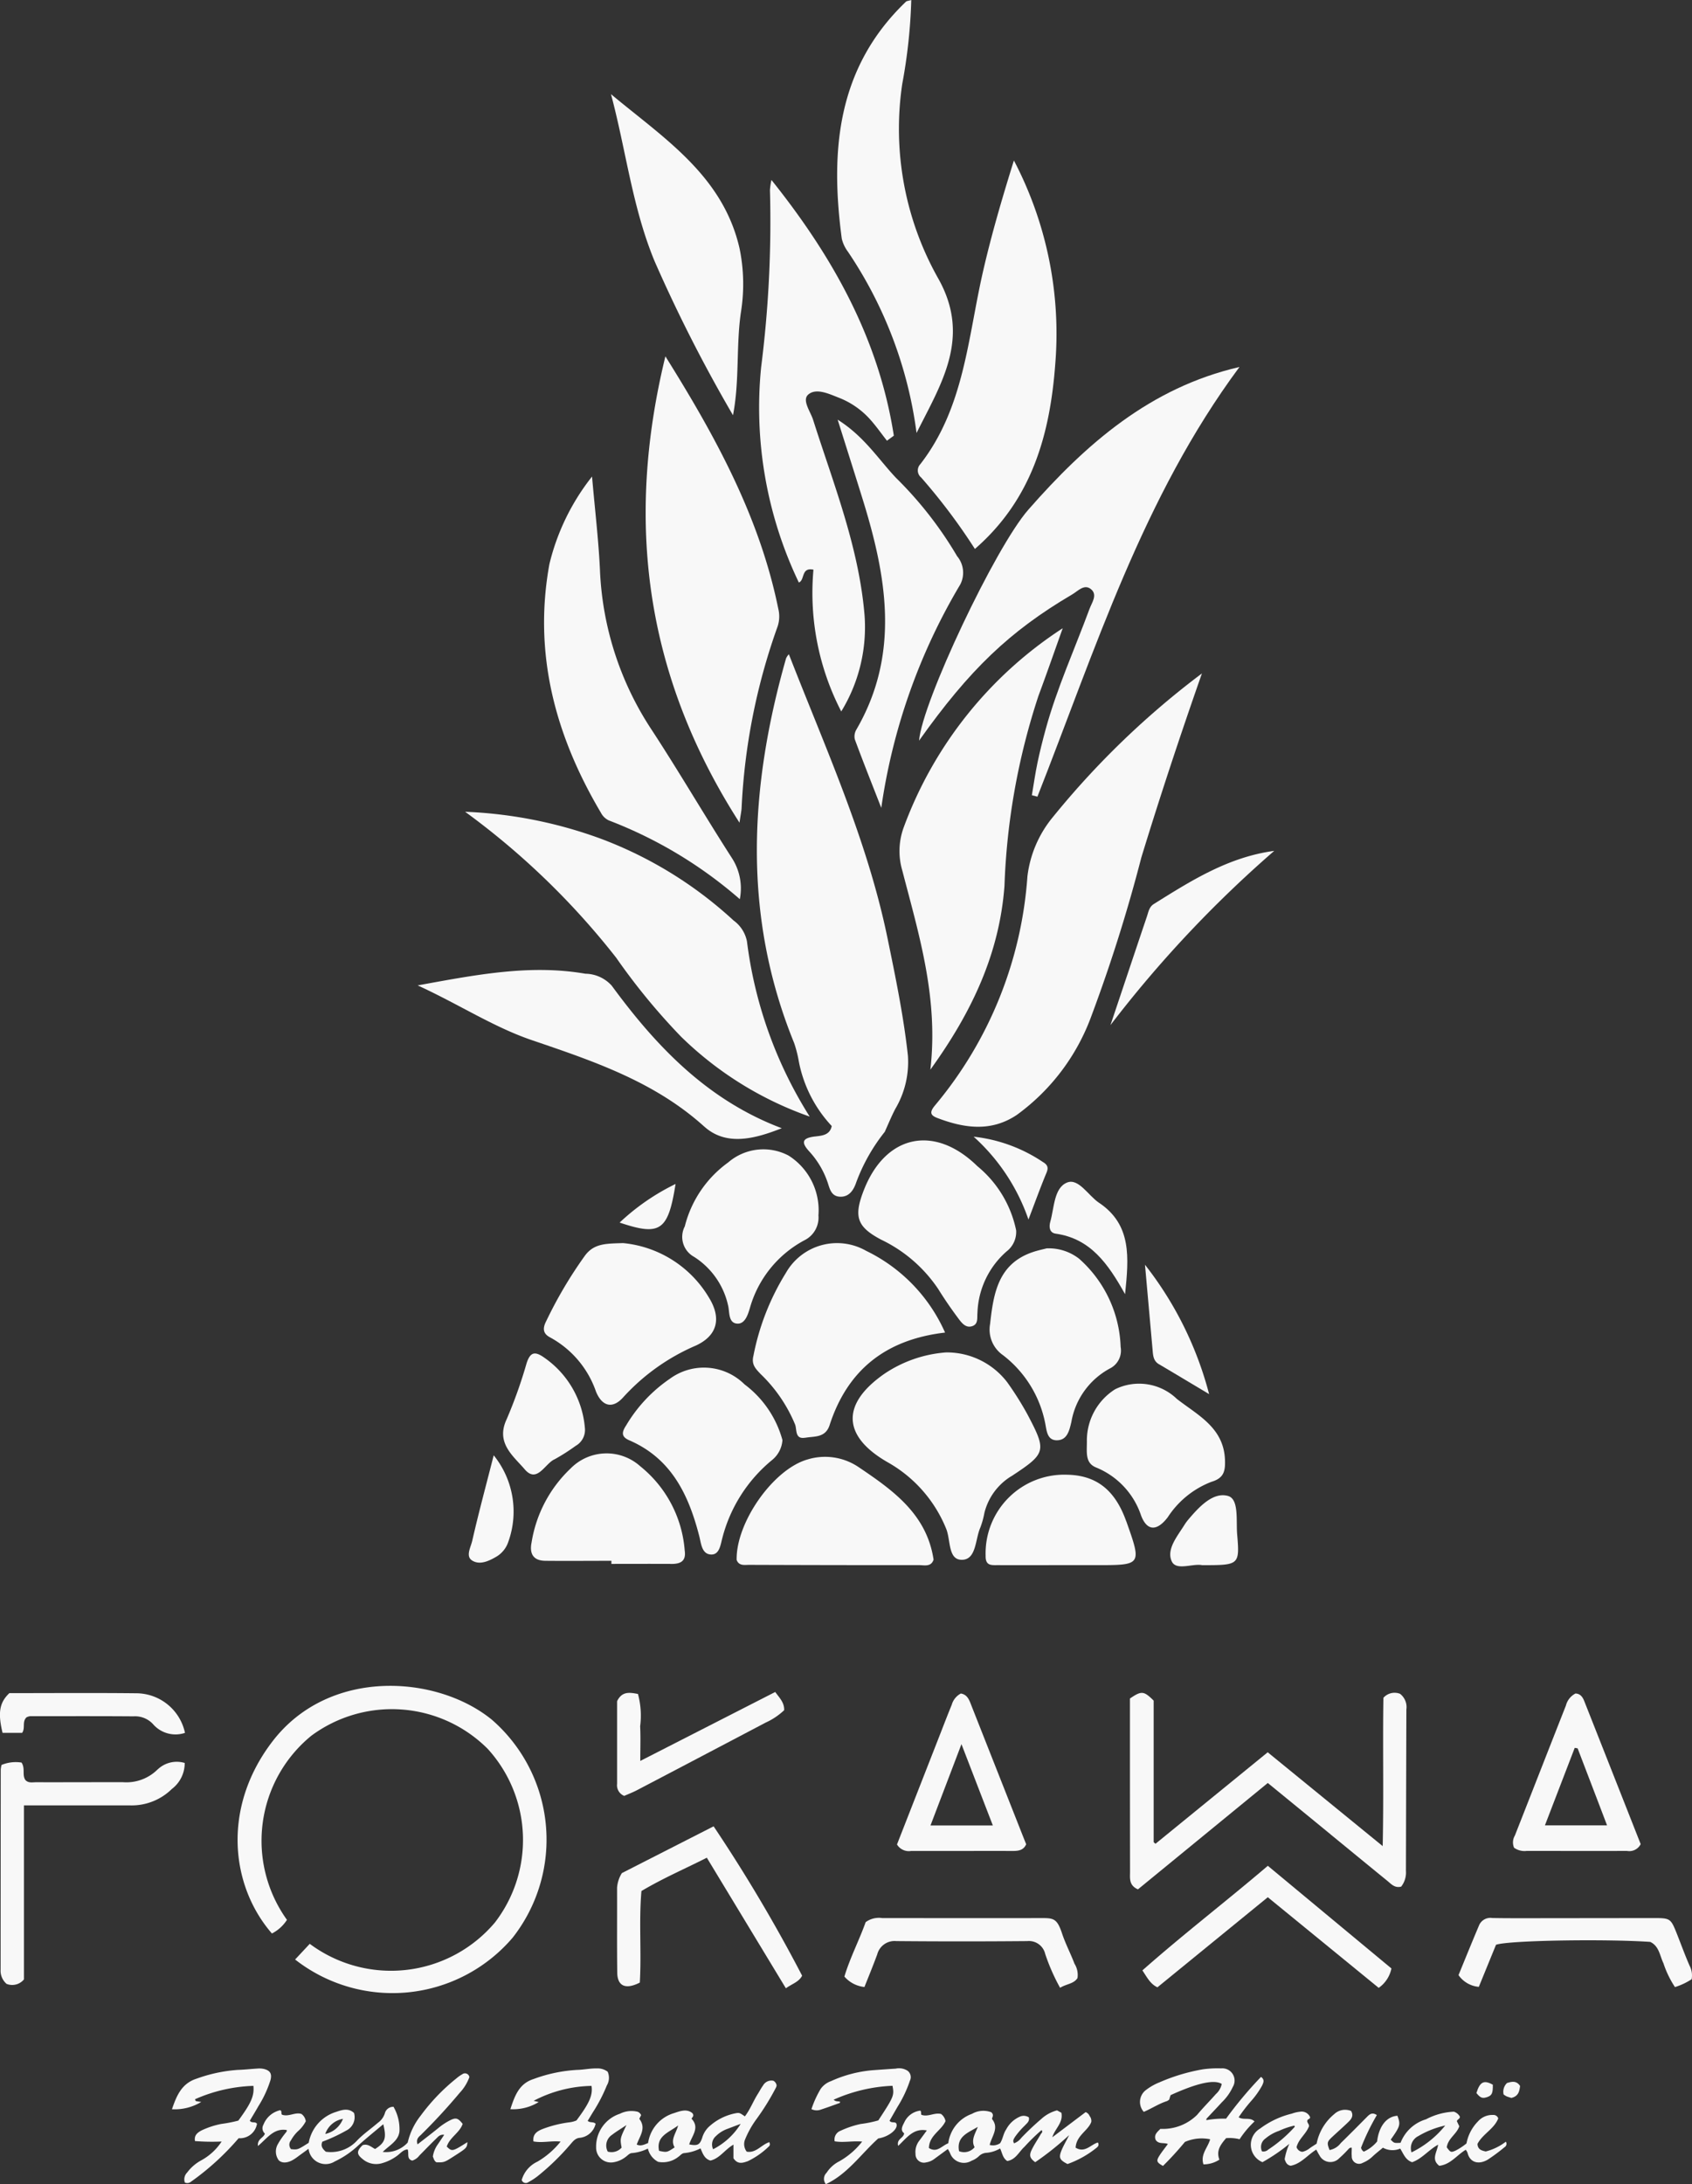
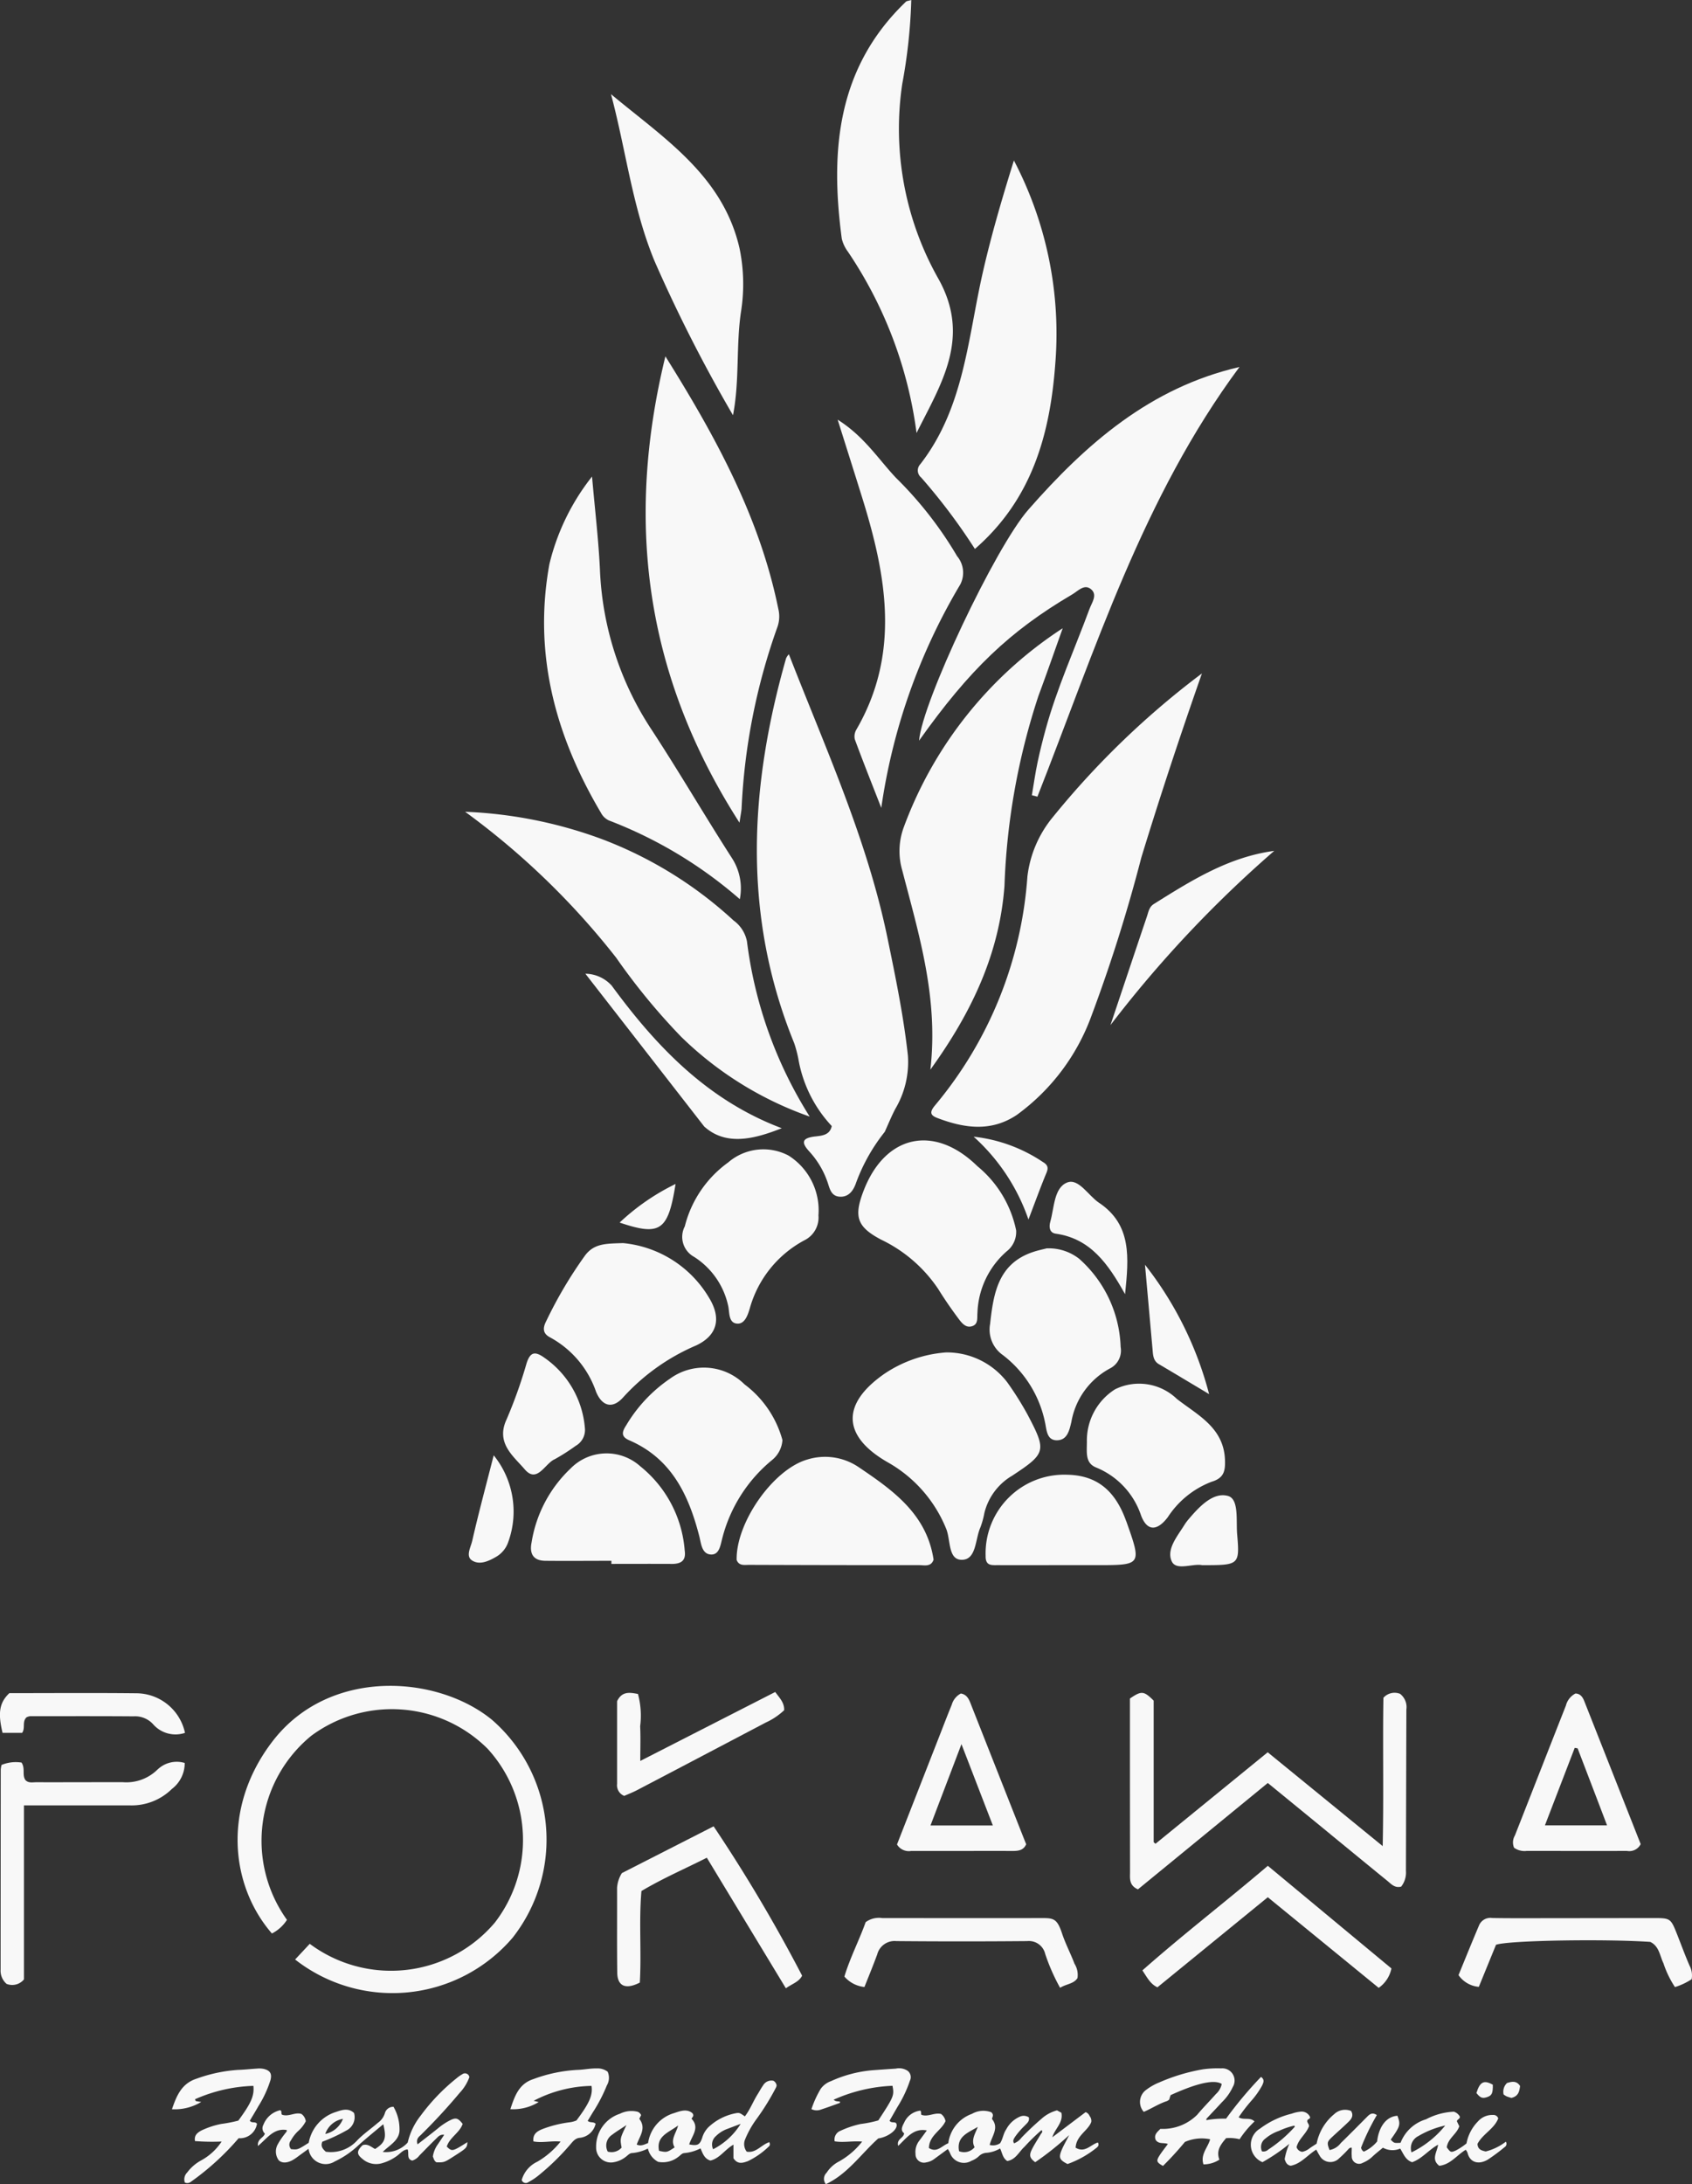
<svg xmlns="http://www.w3.org/2000/svg" id="LOGO_POKAWA" width="113.445" height="146.402" viewBox="0 0 113.445 146.402">
  <rect x="0" y="0" width="113.445" height="146.402" fill="#333333" stroke="none" />
  <defs>
    <clipPath id="clip-path">
      <rect id="Rectangle_884" data-name="Rectangle 884" width="113.445" height="146.402" fill="#f8f8f8" />
    </clipPath>
  </defs>
  <g id="Groupe_3554" data-name="Groupe 3554" transform="translate(0 0)" clip-path="url(#clip-path)">
    <path id="Tracé_16720" data-name="Tracé 16720" d="M54.336,26.158a56.531,56.531,0,0,0-9.979,9.609,7.664,7.664,0,0,0-1.725,4,26.807,26.807,0,0,1-6.208,15.362c-.366.445-.3.651.164.828,1.8.687,3.6.952,5.327-.2a14.219,14.219,0,0,0,5.007-6.635A106,106,0,0,0,50.27,38.5c1.263-4.129,2.621-8.225,4.065-12.346" transform="translate(26.254 18.978)" fill="#f8f8f8" />
    <path id="Tracé_16721" data-name="Tracé 16721" d="M33.982,30.769c-1.256-6.189-4.246-11.611-7.571-16.927C23.743,24.783,24.972,35.114,31.379,45.1c.09-.6.126-.771.14-.946A41.7,41.7,0,0,1,33.91,32.018a2.123,2.123,0,0,0,.072-1.249" transform="translate(18.202 10.043)" fill="#f8f8f8" />
    <path id="Tracé_16722" data-name="Tracé 16722" d="M35.712,39.3c3.389-4.769,6.067-7.33,10.265-9.8.392-.229.814-.73,1.267-.349s.048.9-.107,1.327c-.99,2.68-2.176,5.289-2.935,8.053-.2.735-.388,1.475-.544,2.221-.154.73-.257,1.47-.383,2.207.124.031.248.062.373.095,3.886-9.866,7.071-20.071,13.547-28.8-5.979,1.377-10.289,5.152-14.159,9.568-2.222,2.535-7.123,12.919-7.323,15.474" transform="translate(25.909 10.345)" fill="#f8f8f8" />
-     <path id="Tracé_16723" data-name="Tracé 16723" d="M33.15,33.115a17.294,17.294,0,0,0,1.864,9.5,10.814,10.814,0,0,0,1.562-6.453c-.381-4.569-2.081-8.791-3.451-13.1-.178-.557-.764-1.317-.317-1.693.531-.447,1.367-.048,2.036.214a5.489,5.489,0,0,1,2,1.342c.45.478.827,1.027,1.235,1.544.155-.112.307-.224.461-.338-1.006-6.455-4.05-11.946-8.206-17.141a4.288,4.288,0,0,0-.1.688,77.411,77.411,0,0,1-.59,11.851,27.155,27.155,0,0,0,2.526,14.442c.418-.155.133-1.037.982-.858" transform="translate(21.39 5.072)" fill="#f8f8f8" />
    <path id="Tracé_16724" data-name="Tracé 16724" d="M28.185,41.294A42.9,42.9,0,0,0,32.542,46.6a23.4,23.4,0,0,0,8.633,5.365A28.634,28.634,0,0,1,36.97,40.228a2.259,2.259,0,0,0-.9-1.408,27.173,27.173,0,0,0-8.952-5.5,29.787,29.787,0,0,0-9.045-1.786,51.084,51.084,0,0,1,10.111,9.761" transform="translate(13.113 22.878)" fill="#f8f8f8" />
    <path id="Tracé_16725" data-name="Tracé 16725" d="M45.9,24.4A27.046,27.046,0,0,0,35.238,37.74a4.61,4.61,0,0,0-.1,2.9c1.108,4.276,2.438,8.531,1.883,13.352,2.819-3.9,4.636-7.829,4.969-12.325a45.6,45.6,0,0,1,2.281-12.739c.54-1.448,1.046-2.907,1.624-4.524" transform="translate(25.358 17.706)" fill="#f8f8f8" />
    <path id="Tracé_16726" data-name="Tracé 16726" d="M35.878,27.472a39.925,39.925,0,0,1,3.613,4.8c3.831-3.33,5.038-7.678,5.39-12.42A25.016,25.016,0,0,0,42.106,6.233c-.847,2.718-1.527,5.066-2.074,7.456-1.015,4.422-1.249,9.1-4.2,12.9a.609.609,0,0,0,.045.885" transform="translate(25.874 4.523)" fill="#f8f8f8" />
    <path id="Tracé_16727" data-name="Tracé 16727" d="M25.455,41.55a29.265,29.265,0,0,1,8.812,5.29,3.742,3.742,0,0,0-.519-2.74c-1.831-2.845-3.534-5.772-5.384-8.6a21,21,0,0,1-3.475-10.74c-.093-1.995-.333-3.982-.53-6.248A15.157,15.157,0,0,0,21.5,24.383c-1.094,6.01.4,11.516,3.463,16.679a1.135,1.135,0,0,0,.5.488" transform="translate(15.336 13.43)" fill="#f8f8f8" />
    <path id="Tracé_16728" data-name="Tracé 16728" d="M33.268,16.894a28.21,28.21,0,0,1,4.586,12.127c1.625-3.259,3.663-6.352,1.493-10.286A20.426,20.426,0,0,1,36.894,5.629,36.056,36.056,0,0,0,37.5,0c-.195.059-.3.06-.359.114-4.626,4.431-5.087,9.994-4.3,15.887a2.4,2.4,0,0,0,.43.894" transform="translate(23.599 0.001)" fill="#f8f8f8" />
    <path id="Tracé_16729" data-name="Tracé 16729" d="M43.774,60.833c2.335-1.539,2.376-1.674,1.084-4.129a21.084,21.084,0,0,0-1.368-2.174,5.1,5.1,0,0,0-4.095-1.995,8.519,8.519,0,0,0-4.141,1.436C32.341,56,32.435,58.162,35.5,59.91a8.986,8.986,0,0,1,3.893,4.426c.321.751.114,2.109,1.061,2.1.982-.005.887-1.386,1.242-2.174a5.611,5.611,0,0,0,.266-.961,4.007,4.007,0,0,1,1.81-2.471" transform="translate(24.038 38.115)" fill="#f8f8f8" />
-     <path id="Tracé_16730" data-name="Tracé 16730" d="M32.765,61.334c.619-.112,1.355.019,1.637-.856,1.2-3.689,3.763-5.732,7.739-6.195a11.056,11.056,0,0,0-5.294-5.48,3.94,3.94,0,0,0-5.377,1.479,16.45,16.45,0,0,0-2.178,5.556c-.148.592.15.87.48,1.223a9.947,9.947,0,0,1,2.319,3.4c.121.345-.022.992.673.868" transform="translate(21.224 35.037)" fill="#f8f8f8" />
    <path id="Tracé_16731" data-name="Tracé 16731" d="M31.922,25.179c.447-2.317.2-4.614.528-6.883a11.837,11.837,0,0,0-.085-4.283C31.252,9.1,27.251,6.59,23.741,3.657c1.008,3.763,1.432,7.606,2.93,11.212a100.814,100.814,0,0,0,5.251,10.31" transform="translate(17.224 2.654)" fill="#f8f8f8" />
-     <path id="Tracé_16732" data-name="Tracé 16732" d="M35.439,48.17c1.48,1.336,3.384.832,5.2.116-4.959-1.867-8.395-5.456-11.4-9.556a2.42,2.42,0,0,0-1.767-.8c-3.686-.638-7.278.057-11.243.783,2.787,1.277,5.088,2.8,7.692,3.682,4.107,1.4,8.181,2.766,11.514,5.774" transform="translate(11.776 27.337)" fill="#f8f8f8" />
+     <path id="Tracé_16732" data-name="Tracé 16732" d="M35.439,48.17c1.48,1.336,3.384.832,5.2.116-4.959-1.867-8.395-5.456-11.4-9.556a2.42,2.42,0,0,0-1.767-.8" transform="translate(11.776 27.337)" fill="#f8f8f8" />
    <path id="Tracé_16733" data-name="Tracé 16733" d="M40.574,25.477A25.5,25.5,0,0,0,36.461,20.2c-1.187-1.256-2.126-2.775-3.912-3.9.618,1.962,1.147,3.627,1.665,5.294,1.615,5.2,2.542,10.379-.4,15.462a.908.908,0,0,0-.117.664c.535,1.453,1.109,2.89,1.777,4.6a40.423,40.423,0,0,1,5.3-14.981,1.722,1.722,0,0,0-.2-1.87" transform="translate(23.614 11.83)" fill="#f8f8f8" />
    <path id="Tracé_16734" data-name="Tracé 16734" d="M21.277,53.544c-.236.471-.205.82.28,1.07a6.574,6.574,0,0,1,3.068,3.624c.4.99,1.116,1.208,1.853.359a14.049,14.049,0,0,1,4.856-3.444c1.439-.671,1.719-1.831.863-3.216a7.531,7.531,0,0,0-5.756-3.648c-1.1.04-1.929,0-2.549.833a28.805,28.805,0,0,0-2.614,4.422" transform="translate(15.333 35.033)" fill="#f8f8f8" />
    <path id="Tracé_16735" data-name="Tracé 16735" d="M33.7,47.689c-.659,1.722-.437,2.4,1.172,3.254a9.583,9.583,0,0,1,3.841,3.318c.426.687.887,1.353,1.37,2,.221.293.5.647.942.473.383-.152.283-.561.316-.88a5.718,5.718,0,0,1,1.971-4.131,1.643,1.643,0,0,0,.623-1.4,7.525,7.525,0,0,0-2.6-4.3c-2.892-2.833-6.191-2.107-7.632,1.66" transform="translate(24.195 32.143)" fill="#f8f8f8" />
    <path id="Tracé_16736" data-name="Tracé 16736" d="M42.955,61.357c.7,0,.839-.652.975-1.225a5.051,5.051,0,0,1,2.587-3.589,1.342,1.342,0,0,0,.718-1.437,8.263,8.263,0,0,0-2.785-5.918,3.309,3.309,0,0,0-2.179-.694c-.192.052-.564.126-.921.247-2.333.783-2.642,2.782-2.868,4.819a2.086,2.086,0,0,0,.868,2.095,7.6,7.6,0,0,1,2.818,4.521c.107.493.11,1.18.789,1.182" transform="translate(27.902 35.182)" fill="#f8f8f8" />
    <path id="Tracé_16737" data-name="Tracé 16737" d="M32.356,54.245a3.864,3.864,0,0,0-5.009-.369,9.854,9.854,0,0,0-2.918,3.109c-.283.433-.38.761.2,1.011,2.835,1.223,3.988,3.668,4.7,6.448.121.471.162,1.2.8,1.208.556.012.623-.675.74-1.1A9.973,9.973,0,0,1,34.2,59.323a1.881,1.881,0,0,0,.7-1.341,6.949,6.949,0,0,0-2.545-3.737" transform="translate(17.561 38.544)" fill="#f8f8f8" />
    <path id="Tracé_16738" data-name="Tracé 16738" d="M33.619,45.069a3.61,3.61,0,0,0-4.036.464,7.543,7.543,0,0,0-2.911,4.286,1.524,1.524,0,0,0,.618,2.041,5.186,5.186,0,0,1,2.3,3.33c.085.447.021,1.106.59,1.147.526.04.723-.6.851-1.025a7.437,7.437,0,0,1,3.655-4.557,1.7,1.7,0,0,0,.947-1.675,4.34,4.34,0,0,0-2.014-4.012" transform="translate(19.242 32.382)" fill="#f8f8f8" />
    <path id="Tracé_16739" data-name="Tracé 16739" d="M30.023,63.869c.623.005,1.023-.171.916-.9a8.021,8.021,0,0,0-2.975-5.642,3.382,3.382,0,0,0-4.673.141,8.713,8.713,0,0,0-2.618,4.956c-.152.744.1,1.229.923,1.235,1.475.014,2.952,0,4.428,0,0,.069,0,.138,0,.207,1.334,0,2.668-.007,4,0" transform="translate(14.969 40.959)" fill="#f8f8f8" />
    <path id="Tracé_16740" data-name="Tracé 16740" d="M47.642,62.738a6.1,6.1,0,0,1,2.944-2.4c.837-.248.937-.718.909-1.47-.079-2.169-1.834-3-3.225-4.086a3.648,3.648,0,0,0-4.139-.649,4.06,4.06,0,0,0-1.895,3.506c0,.747-.121,1.437.618,1.738A5.271,5.271,0,0,1,45.871,62.6c.412,1.075,1.08,1.027,1.77.135" transform="translate(30.637 38.986)" fill="#f8f8f8" />
    <path id="Tracé_16741" data-name="Tracé 16741" d="M47.725,60.4c-.744-2.091-2-3.08-3.97-3.115A5.273,5.273,0,0,0,38.3,62.716c-.019.7.416.628.837.63,1.387.007,2.775,0,4.162,0v0c.813,0,1.625,0,2.438,0,3.037,0,3.037,0,1.991-2.949" transform="translate(27.784 41.563)" fill="#f8f8f8" />
    <path id="Tracé_16742" data-name="Tracé 16742" d="M22.97,59.686a13.752,13.752,0,0,0,1.448-.921,1.223,1.223,0,0,0,.614-1.2,6.364,6.364,0,0,0-2.687-4.685c-.642-.464-.97-.435-1.223.357A31.57,31.57,0,0,1,19.78,57c-.737,1.579.461,2.452,1.215,3.337.816.958,1.337-.336,1.976-.656" transform="translate(14.183 38.146)" fill="#f8f8f8" />
    <path id="Tracé_16743" data-name="Tracé 16743" d="M46.052,36.617c-.317.2-.362.552-.468.861-.79,2.336-1.57,4.676-2.435,7.254a79.088,79.088,0,0,1,10.981-11.68c-3.08.414-5.575,2-8.079,3.565" transform="translate(31.305 23.98)" fill="#f8f8f8" />
    <path id="Tracé_16744" data-name="Tracé 16744" d="M44.1,47.317c-.726-.487-1.375-1.669-2.143-1.36-.883.354-.859,1.682-1.127,2.626-.1.349-.055.742.357.8,2.335.328,3.515,2.014,4.657,4.058.252-2.461.454-4.652-1.744-6.126" transform="translate(29.59 33.306)" fill="#f8f8f8" />
    <path id="Tracé_16745" data-name="Tracé 16745" d="M47.608,62.771c2.483,0,2.526,0,2.35-2.072-.078-.908.136-2.362-.616-2.569-1.011-.28-1.953.749-2.676,1.606a3.1,3.1,0,0,0-.25.347c-.48.766-1.227,1.648-.833,2.45.309.625,1.406.109,2.026.238" transform="translate(32.99 42.14)" fill="#f8f8f8" />
    <path id="Tracé_16746" data-name="Tracé 16746" d="M45.425,55.795c1.046.618,2.086,1.242,3.365,2.007a23.757,23.757,0,0,0-4.3-8.672q.254,2.834.506,5.667c.035.376.035.766.428,1" transform="translate(32.279 35.644)" fill="#f8f8f8" />
    <path id="Tracé_16747" data-name="Tracé 16747" d="M33.318,57.735c-.882.107-.966.393-.366,1.037a5.86,5.86,0,0,1,1.17,1.953c.16.424.216,1,.828,1.047.642.047.949-.45,1.116-.944a12.208,12.208,0,0,1,1.917-3.4l0,0c.236-.518.449-1.046.713-1.548a6.168,6.168,0,0,0,.84-3.567c-.29-2.65-.83-5.259-1.368-7.873C36.8,37.8,33.986,31.663,31.556,25.415a.908.908,0,0,0-.192.285c-2.461,8.645-2.932,17.25.544,25.772a7.978,7.978,0,0,1,.314,1.234,8.742,8.742,0,0,0,2.207,4.331c-.126.616-.657.644-1.111.7" transform="translate(21.337 18.439)" fill="#f8f8f8" />
    <path id="Tracé_16748" data-name="Tracé 16748" d="M18.44,62.281c-.093.414-.454,1.016,0,1.3.5.319,1.106.048,1.619-.254a1.816,1.816,0,0,0,.8-.982,5.994,5.994,0,0,0-.973-5.815c-.537,2.105-1.028,3.917-1.443,5.746" transform="translate(13.216 41.017)" fill="#f8f8f8" />
    <path id="Tracé_16749" data-name="Tracé 16749" d="M42.628,46.788c.148-.366.336-.654-.16-.94a10.346,10.346,0,0,0-4.635-1.693,13.287,13.287,0,0,1,3.675,5.553c.44-1.156.764-2.045,1.12-2.92" transform="translate(27.448 32.035)" fill="#f8f8f8" />
    <path id="Tracé_16750" data-name="Tracé 16750" d="M27.827,45.992a15.018,15.018,0,0,0-3.75,2.587c2.728.92,3.251.557,3.75-2.587" transform="translate(17.468 33.368)" fill="#f8f8f8" />
    <path id="Tracé_16751" data-name="Tracé 16751" d="M41.828,63.481h0v0c-.456-3.051-2.725-4.65-5.023-6.2a4.015,4.015,0,0,0-3.437-.512c-2.309.664-4.8,4.245-4.743,6.736.164.414.537.324.851.326q5.7.021,11.392.019c.35,0,.79.135.961-.369" transform="translate(20.766 41.059)" fill="#f8f8f8" />
    <path id="Tracé_16752" data-name="Tracé 16752" d="M26.269,67.749c-3.687-3-10.9-3.484-14.691,1.453-3.384,4.4-2.847,9.654-.045,12.886a2.6,2.6,0,0,0,1.009-.915,9.093,9.093,0,0,1,1.629-12.337A9.084,9.084,0,0,1,26,69.709a9.067,9.067,0,0,1,.478,11.651A9.121,9.121,0,0,1,14.07,82.78c-.324.349-.654.7-.982,1.051A10.593,10.593,0,0,0,27.67,82.373a10.643,10.643,0,0,0-1.4-14.624" transform="translate(6.698 47.511)" fill="#f8f8f8" />
    <path id="Tracé_16753" data-name="Tracé 16753" d="M57.358,75.246c1.267,1.037,2.531,2.077,3.8,3.109.264.214.5.507.934.392a1.527,1.527,0,0,0,.319-1.058q.013-5.407.029-10.812a1.127,1.127,0,0,0-.424-1.054,1,1,0,0,0-1.115.267c-.052,3.175.026,6.438-.048,9.941-2.681-2.186-5.175-4.222-7.71-6.289l-7.525,6.134c-.085-.081-.121-.1-.121-.117,0-3.184,0-6.367,0-9.48-.661-.657-.818-.671-1.591-.14v1.753q0,4.925.007,9.849c0,.438-.088.92.53,1.189L53.149,71.8c1.436,1.173,2.823,2.307,4.208,3.442" transform="translate(31.854 47.71)" fill="#f8f8f8" />
    <path id="Tracé_16754" data-name="Tracé 16754" d="M10.556,68.935a2.969,2.969,0,0,1-2.36.859c-1.931,0-3.86.01-5.789.005-.247,0-.521.071-.723-.15-.233-.342.007-.771-.257-1.168a2.482,2.482,0,0,0-1.341.159,1.916,1.916,0,0,0-.053.3Q.027,75.65.024,82.356a1.166,1.166,0,0,0,.4.959,1.019,1.019,0,0,0,1.165-.3V71.351H2.643c2.026,0,4.051,0,6.077,0a3.836,3.836,0,0,0,2.785-1.1,2.178,2.178,0,0,0,.863-1.744,1.852,1.852,0,0,0-1.812.433" transform="translate(0.017 49.661)" fill="#f8f8f8" />
    <path id="Tracé_16755" data-name="Tracé 16755" d="M39.14,65.784a1.224,1.224,0,0,0-.613.752c-.252.614-.492,1.235-.733,1.855-.984,2.514-1.967,5.028-2.94,7.513a.928.928,0,0,0,.952.435c2.279.005,4.56-.005,6.84,0,.376,0,.7-.059.87-.449-.06-.152-.121-.3-.179-.447q-1.737-4.4-3.472-8.795c-.15-.383-.266-.785-.725-.861M37.1,74.631c.692-1.815,1.36-3.565,2.077-5.451.726,1.879,1.4,3.63,2.105,5.451Z" transform="translate(25.287 47.727)" fill="#f8f8f8" />
    <path id="Tracé_16756" data-name="Tracé 16756" d="M59.692,76.337c2.248,0,4.5.005,6.745,0a.852.852,0,0,0,.916-.456q-1.879-4.77-3.774-9.564c-.1-.259-.254-.525-.6-.531a1.262,1.262,0,0,0-.64.809c-1.144,2.9-2.278,5.81-3.422,8.714a.9.9,0,0,0-.053.814,1.2,1.2,0,0,0,.825.216m3.237-6.912.2.035c.647,1.694,1.3,3.391,1.972,5.161H60.933l2-5.2" transform="translate(42.651 47.727)" fill="#f8f8f8" />
    <path id="Tracé_16757" data-name="Tracé 16757" d="M24.3,74.08a2.138,2.138,0,0,0-.323.984c.007,1.9-.012,3.794.012,5.691.012.9.559,1.153,1.513.663.119-2.024-.069-4.108.109-6.136,1.467-.871,2.926-1.494,4.384-2.233,1.777,2.933,3.523,5.818,5.3,8.752.424-.305.875-.423,1.089-.845a104.773,104.773,0,0,0-5.934-10.011L24.3,74.08" transform="translate(17.396 51.47)" fill="#f8f8f8" />
    <path id="Tracé_16758" data-name="Tracé 16758" d="M44.39,79.489c.324.481.525.906,1.008,1.134,2.469-2.015,4.926-4.019,7.4-6.038l7.435,6.074a2.091,2.091,0,0,0,.854-1.3L52.8,72.478c-2.821,2.405-5.667,4.586-8.41,7.011" transform="translate(32.205 52.583)" fill="#f8f8f8" />
    <path id="Tracé_16759" data-name="Tracé 16759" d="M72.18,77.737c-.307-.7-.568-1.418-.849-2.129-.431-1.087-.449-1.1-1.6-1.1q-4.34.005-8.679.01c-.706,0-1.413,0-2.121-.014a.824.824,0,0,0-.871.468c-.481,1.135-.944,2.279-1.387,3.36a1.845,1.845,0,0,0,1.361.787L59.186,76.3c.811-.3,7.383-.4,10.343-.193.6.285.635.923.882,1.427a6.626,6.626,0,0,0,.773,1.6,4.309,4.309,0,0,0,1.12-.528,1.4,1.4,0,0,0-.123-.873" transform="translate(41.118 54.056)" fill="#f8f8f8" />
    <path id="Tracé_16760" data-name="Tracé 16760" d="M35.007,76.959a1.2,1.2,0,0,1,1.282-.908q4.39.039,8.783,0a1.119,1.119,0,0,1,1.2.856,13.278,13.278,0,0,0,1,2.274c.421-.262.918-.261,1.165-.649a1.4,1.4,0,0,0-.2-.965c-.259-.685-.606-1.339-.835-2.031-.34-1.03-.588-1.03-1.439-1.028-3.539.01-7.078,0-10.617,0a1.5,1.5,0,0,0-1.111.274c-.418,1.179-1.047,2.388-1.425,3.646a2.046,2.046,0,0,0,1.344.7c.3-.751.588-1.455.851-2.169" transform="translate(23.805 54.057)" fill="#f8f8f8" />
    <path id="Tracé_16761" data-name="Tracé 16761" d="M24.459,72.689c.262-.116.557-.228.837-.373q4.328-2.267,8.652-4.543a4.5,4.5,0,0,0,1.232-.827c.014-.506-.292-.8-.6-1.22l-9.047,4.621c0-.87.028-1.6-.009-2.324a5.548,5.548,0,0,0-.147-2.164c-.575-.112-1.077-.186-1.4.487,0,1.8,0,3.67,0,5.535a.768.768,0,0,0,.476.808" transform="translate(17.397 47.685)" fill="#f8f8f8" />
    <path id="Tracé_16762" data-name="Tracé 16762" d="M1.485,68.435c.228-.326-.019-.74.292-1.039a.729.729,0,0,1,.238-.076c2.314,0,4.63-.009,6.943.009a1.627,1.627,0,0,1,1.3.521,1.992,1.992,0,0,0,2.145.587,3.353,3.353,0,0,0-3.223-2.654c-2.859-.031-5.72-.009-8.552-.009-.668.633-.78,1.317-.457,2.661Z" transform="translate(0 47.714)" fill="#f8f8f8" />
    <path id="Tracé_16763" data-name="Tracé 16763" d="M64.365,84.755c-.269-.06-.557-.121-.571-.514.347-.666,1.12-1,1.391-1.707a.333.333,0,0,0-.342-.231,1.281,1.281,0,0,0-1.027.443,2.83,2.83,0,0,0-.759,1.463,4.047,4.047,0,0,1-.733.483c-.312.133-.331.128-.59-.217.074-.6.668-.885.839-1.415l-.164-.342c.045-.138.221-.147.2-.309a.706.706,0,0,0-.4-.326,4.431,4.431,0,0,0-1.867.511,2.636,2.636,0,0,0-1.707,1.575c-.433.024-.433.024-.659-.212.638-.9.671-1.011.449-1.6-.726.048-1.242.7-1.361,1.724a2.472,2.472,0,0,1-.892.68.4.4,0,0,1-.185-.264,15.263,15.263,0,0,1,1.059-2.186c-.3-.2-.473-.069-.649.109-.587.594-1.173,1.185-1.77,1.767a1.2,1.2,0,0,1-.754.466c-.181-.476-.171-.549.173-.871.368-.345.749-.675,1.109-1.028.2-.193.347-.423.16-.721a1.061,1.061,0,0,0-1.13.217,3.4,3.4,0,0,0-1.177,1.976c-.166.109-.312.2-.454.3a1.208,1.208,0,0,1-.506.248.457.457,0,0,1-.385-.314c.133-.533.6-.851.8-1.323.128-.19-.15-.311-.069-.487.041-.083.19-.072.174-.209a.619.619,0,0,0-.659-.357,2.31,2.31,0,0,0-.561.129,5.859,5.859,0,0,0-2.128,1,1.261,1.261,0,0,0,.157,2.254,12.171,12.171,0,0,0,1.8-1.227,4.311,4.311,0,0,0-.312,1.027c.069.211.145.387.4.44.687-.124,1.128-.714,1.719-1.082.079.143.136.267.211.378a.82.82,0,0,0,1.329.2,7.873,7.873,0,0,0,.58-.571c.067-.067.119-.155.259-.133,0,.186-.017.38,0,.569a.49.49,0,0,0,.737.443,2.069,2.069,0,0,0,.632-.4c.223-.214.469-.4.72-.614a1.329,1.329,0,0,0,1.16.06c.221.349.347.763.8.913.659-.229,1.1-.821,1.741-1.175-.069.509-.485.987.079,1.415.757-.086,1.175-.716,1.776-1.075a.881.881,0,0,1,.117.2c.15.645.73.835,1.368.456a12.555,12.555,0,0,0,1.116-.83.258.258,0,0,0,.085-.366,3.752,3.752,0,0,1-1.349.656m-14.6-.109a.463.463,0,0,1-.4.1.688.688,0,0,1,.233-.861,2.827,2.827,0,0,1,.906-.512,5.007,5.007,0,0,1,1.03-.352c.014.031.036.071.028.079a9.144,9.144,0,0,1-1.8,1.543m9.632.178a.9.9,0,0,1,.456-1.1,6.1,6.1,0,0,1,1.8-.707,6.656,6.656,0,0,1-2.257,1.8" transform="translate(35.269 59.459)" fill="#f8f8f8" />
    <path id="Tracé_16764" data-name="Tracé 16764" d="M20.989,84.625q1.346-1.328,2.561-2.78A3.049,3.049,0,0,0,24.2,80.79a.3.3,0,0,0-.478-.19,2.394,2.394,0,0,0-.38.267,13.224,13.224,0,0,0-2.409,2.509,4.562,4.562,0,0,0-.868,1.8,1.951,1.951,0,0,1-1.675.628c.456-.449,1.063-.742,1.123-1.389a3.016,3.016,0,0,0-.4-1.634.579.579,0,0,0-.58.433,1.229,1.229,0,0,1-.468.64c-.452.393-.954.735-1.372,1.163a2.38,2.38,0,0,1-2.119.775c-.207-.183-.364-.368-.233-.671a11.291,11.291,0,0,0,1.606-.749,1,1,0,0,0,.519-1.179c-.381-.349-.8-.207-1.2-.071a2.657,2.657,0,0,0-1.838,2.071c-.735.469-.735.469-1.185.426a.448.448,0,0,1-.009-.585,2.583,2.583,0,0,1,.454-.6,2.3,2.3,0,0,0,.544-.682.718.718,0,0,0-.293-.492c-.426-.14-.854.212-1.3.05-.088-.081.016-.24-.124-.3a1.576,1.576,0,0,0-1.12.965.474.474,0,0,0,.093.6c-.078.292-.519.349-.464.832.614-.506,1.051-1.21,1.924-1.07.041.1-.053.154-.1.229a5.088,5.088,0,0,0-.488.716.989.989,0,0,0,.059,1.085c.224.214.613.192,1.018-.067.164-.1.316-.224.473-.336l.509-.369a1.149,1.149,0,0,0,1.753.851,6.16,6.16,0,0,0,1.612-1.106c.531-.475,1.087-.923,1.643-1.391.228.93.131,1.227-.549,1.66-.252-.126-.492-.376-.839-.255-.4.39-.411.6-.005.923a1.393,1.393,0,0,0,1.251.3,3.1,3.1,0,0,0,1.087-.526c.212-.157.393-.4.69-.414.105.274-.09.644.309.751a.97.97,0,0,0,.48-.345c.369-.371.732-.752,1.109-1.115.135-.129.266-.311.552-.269-.178.266-.326.492-.48.713a1.913,1.913,0,0,0-.281.74c.064.152.09.314.247.39.519.01.519.01,1.216-.438.811-.521.823-.533.856-.915-1.013.638-1.03.642-1.386.3.192-.619.866-.923,1.066-1.524-.305-.381-.442-.428-.79-.266a4.2,4.2,0,0,0-.87.569c-.435.352-.88.692-1.365,1.07-.123-.387.107-.516.264-.669m-5.266-1.039A1.633,1.633,0,0,1,14.537,84.6a1.529,1.529,0,0,1,1.185-1.011" transform="translate(7.271 58.434)" fill="#f8f8f8" />
    <path id="Tracé_16765" data-name="Tracé 16765" d="M46.806,84.468c.05-.809.84-1.128,1.049-1.715a.516.516,0,0,0-.109-.39.469.469,0,0,0-.269-.267c-.732.552-1.482,1.12-2.235,1.686.174-.581.744-.971.609-1.643l-.293-.16a2.5,2.5,0,0,0-1.039.563,18.546,18.546,0,0,0-1.353,1.277,1.067,1.067,0,0,1-.49.368c-.114-.188-.005-.312.074-.443A5.309,5.309,0,0,1,43.395,83c.136-.152.336-.276.274-.552a.628.628,0,0,0-.544-.071,1.883,1.883,0,0,0-.97.87c-.2.286-.229.651-.412.933a.857.857,0,0,1-.7.117c.138-.592.649-1.132.159-1.734-.005-.138.16-.255-.048-.457a1.529,1.529,0,0,0-1.3.107,2.41,2.41,0,0,0-1.586,1.972c-.43.16-.756.666-1.3.316.021-.849.835-1.165,1.113-1.8a.765.765,0,0,0-.3-.481c-.452-.11-.878.223-1.318.055-.045-.093.014-.2-.071-.278a1.354,1.354,0,0,0-1.084.808c-.14.261-.261.521,0,.709-.035.34-.525.371-.4.845.575-.531,1.016-1.208,1.922-1.035-.181.247-.35.478-.523.709a1.225,1.225,0,0,0-.236.87.563.563,0,0,0,.711.563,1.206,1.206,0,0,0,.576-.252c.293-.214.585-.428.88-.645a2,2,0,0,1,.15.281.989.989,0,0,0,1.437.507,1.469,1.469,0,0,0,.488-.3.781.781,0,0,1,.521-.233,2.123,2.123,0,0,0,.906-.292c.15.3.166.637.481.842.568-.088.787-.623,1.16-.959a12.9,12.9,0,0,1,1.142-1.115c.105.141-.014.2-.055.274-.2.35-.431.685-.607,1.047-.188.388-.121.569.235.833a19.822,19.822,0,0,0,2.276-1.817c-.2.4-.369.685-.5.992-.217.523-.147.673.39.947a6.612,6.612,0,0,0,1.907-1.059c.14-.1.229-.209.128-.385-.483.141-.875.733-1.5.342m-6.766-.024a.91.91,0,0,1-1.04.266c-.192-1,.625-1.241,1.253-1.631-.159.452-.473.863-.212,1.365" transform="translate(25.313 59.475)" fill="#f8f8f8" />
    <path id="Tracé_16766" data-name="Tracé 16766" d="M35.045,80.835a.642.642,0,0,0-.692.324c-.136.185-.24.393-.364.587-.3.48-.5,1.021-.851,1.477-.368-.255-.369-.261-.7-.193a3.677,3.677,0,0,0-1.724.9,1.662,1.662,0,0,0-.44.735c-.159.468-.312.545-.868.438.167-.573.737-1.113.154-1.724.071-.123.195-.2.055-.376-.371-.305-.814-.138-1.222,0a2.454,2.454,0,0,0-1.744,2.007c-.278.114-.5.228-.761.1.2-.568.659-1.1.171-1.722.041-.085.083-.166.123-.245a.4.4,0,0,0-.245-.233,1.73,1.73,0,0,0-1.18.138A2.309,2.309,0,0,0,23.165,85.3a.989.989,0,0,0,1.153,1,1.791,1.791,0,0,0,.837-.366c.138-.1.254-.257.443-.254a2.932,2.932,0,0,0,1.037-.3,1.354,1.354,0,0,0,.687.89,1.679,1.679,0,0,0,1.37-.347c.126-.086.219-.228.388-.24a2.923,2.923,0,0,0,1.084-.316c.154.357.264.7.666.818.625-.147.965-.737,1.543-1.068v.913c.29.438.638.309.965.195a5.305,5.305,0,0,0,1.413-.992c.081-.062.076-.171.026-.281-.525.16-.883.749-1.515.635a.826.826,0,0,1-.1-.842,6.4,6.4,0,0,1,.7-1.265,16.154,16.154,0,0,0,1.374-2.214.9.9,0,0,0,.031-.114.432.432,0,0,0-.214-.316M24.873,85.318a.906.906,0,0,1-.928.266.86.86,0,0,1,.29-1.127c.271-.211.568-.385.963-.651-.433.9-.433.9-.324,1.512m3.555-.017c-.519.343-.519.343-1.044.233-.207-.992.633-1.216,1.277-1.7-.136.535-.537.951-.233,1.468m2.58.123a.74.74,0,0,1,.185-.877,2.1,2.1,0,0,1,.775-.488c.262-.1.525-.2.887-.335a4.673,4.673,0,0,1-1.846,1.7" transform="translate(16.804 58.634)" fill="#f8f8f8" />
    <path id="Tracé_16767" data-name="Tracé 16767" d="M50.915,83.62a10.845,10.845,0,0,1,.839-1.091,5.591,5.591,0,0,0,.733-1.035c.091-.2.183-.392-.076-.575a26.412,26.412,0,0,0-2.343,2.8,6.5,6.5,0,0,0-1.322.1c.005-.059,0-.085.012-.1.342-.368.69-.73,1.028-1.1a3.427,3.427,0,0,0,.737-1.034.821.821,0,0,0-.789-1.237,7.039,7.039,0,0,0-1.216.062,12.583,12.583,0,0,0-2.914.873,3.8,3.8,0,0,0-.9.509,1,1,0,0,0-.154,1.47c.521-.217,1-.545,1.555-.721a.652.652,0,0,0,.15-.1c.031-.1.064-.209.095-.3,1.42-.645,2.833-1.123,3.427-.751a1.229,1.229,0,0,1-.392.68c-.409.466-.849.9-1.246,1.38a3.259,3.259,0,0,1-2.474.951c-.188.195-.456.387-.316.739.2.307.54.162.818.276-.209.286-.416.538-.587.813-.2.33-.157.424.259.657a21.649,21.649,0,0,0,1.47-1.608A2.808,2.808,0,0,1,49,85.1c-.145.552-.669,1.011-.447,1.682a1.975,1.975,0,0,0,1.068-.316c-.235-.621.1-1.025.449-1.441a2.737,2.737,0,0,1,.906.072,6.51,6.51,0,0,1,1-1.192c-.307-.309-.739-.066-1.063-.281" transform="translate(32.137 58.292)" fill="#f8f8f8" />
    <path id="Tracé_16768" data-name="Tracé 16768" d="M25.4,83.234a10.6,10.6,0,0,0,.9-1.743,1,1,0,0,0,.055-.921,1.112,1.112,0,0,0-.72-.221c-.449-.009-.889.09-1.332.1a9.981,9.981,0,0,0-2.935.619c-.973.316-1.251,1.154-1.537,2.014a3.272,3.272,0,0,0,1.9-.478l-.34-.083a8.665,8.665,0,0,1,3.882-1c.095.628-.148,1.165-1.009,2.316a1.7,1.7,0,0,1-.5.128,7.83,7.83,0,0,0-1.782.45c-.352.143-.659.328-.606.826.588.119,1.173-.053,1.824.012A5.592,5.592,0,0,1,21.644,86.6a1.949,1.949,0,0,0-1.051,1.229.287.287,0,0,0,.447.143,4.041,4.041,0,0,0,.678-.447,16.236,16.236,0,0,0,2.122-2.067c.176-.2.336-.433.645-.457a1.219,1.219,0,0,0,1.063-.942c-.159-.16-.369-.043-.531-.195.126-.207.254-.421.383-.633" transform="translate(14.387 58.293)" fill="#f8f8f8" />
    <path id="Tracé_16769" data-name="Tracé 16769" d="M38.14,81.156a.535.535,0,0,0-.167-.652,1.053,1.053,0,0,0-.79-.141c-.483.031-.966.066-1.449.1a8.434,8.434,0,0,0-2.892.739,1.437,1.437,0,0,0-.69.516,6.741,6.741,0,0,0-.621,1.36.8.8,0,0,0,.638.029c.419-.136.835-.29,1.251-.44.019-.007.026-.047.038-.071-.117-.074-.269.014-.438-.15a10.7,10.7,0,0,1,3.944-.932c.126.649.093.728-.949,2.319a7.564,7.564,0,0,1-1.177.24,6.289,6.289,0,0,0-1.361.457.627.627,0,0,0-.39.706c.6.1,1.175-.038,1.845.017A5.165,5.165,0,0,1,33.4,86.575a2.187,2.187,0,0,0-.856.771.565.565,0,0,0-.047.763c1.465-.688,2.355-2.024,3.513-3.066.73-.109,1.4-.669,1.2-1.021-.119-.117-.314.009-.443-.166.173-.3.354-.618.535-.932a8.217,8.217,0,0,0,.837-1.769" transform="translate(22.875 58.293)" fill="#f8f8f8" />
    <path id="Tracé_16770" data-name="Tracé 16770" d="M12.46,82.908a7.518,7.518,0,0,0,.828-1.774c.114-.433-.022-.657-.464-.756a1.434,1.434,0,0,0-.4-.022c-.445.026-.889.078-1.332.091a10.126,10.126,0,0,0-2.756.587c-1.018.326-1.346,1.16-1.653,2.05a3.434,3.434,0,0,0,1.965-.49c-.1-.016-.174-.021-.247-.038-.055-.014-.147.022-.167-.145a10.47,10.47,0,0,1,3.91-.894c.066.673-.154,1.163-1.011,2.329A9.12,9.12,0,0,1,10,84.067a5.533,5.533,0,0,0-1.361.45c-.255.145-.481.323-.411.7a14.336,14.336,0,0,0,1.786.031,3.84,3.84,0,0,1-1.4,1.279,2.893,2.893,0,0,0-.913.8.647.647,0,0,0-.154.669.389.389,0,0,0,.359-.017,17.6,17.6,0,0,0,3.249-2.954,1.159,1.159,0,0,0,1.23-.968c-.123-.173-.354-.016-.481-.205.185-.312.376-.623.556-.94" transform="translate(4.846 58.295)" fill="#f8f8f8" />
    <path id="Tracé_16771" data-name="Tracé 16771" d="M58.087,81.885c.319-.11.39-.257.381-.83-.6-.338-.868-.195-1.1.557.261.326.4.381.716.273" transform="translate(41.623 58.68)" fill="#f8f8f8" />
    <path id="Tracé_16772" data-name="Tracé 16772" d="M58.664,80.948a.807.807,0,0,0-.228.768,1.331,1.331,0,0,0,.192.122c.107.045.219.074.326.109.49-.116.537-.454.587-.8-.25-.38-.564-.292-.877-.2" transform="translate(42.378 58.673)" fill="#f8f8f8" />
  </g>
</svg>